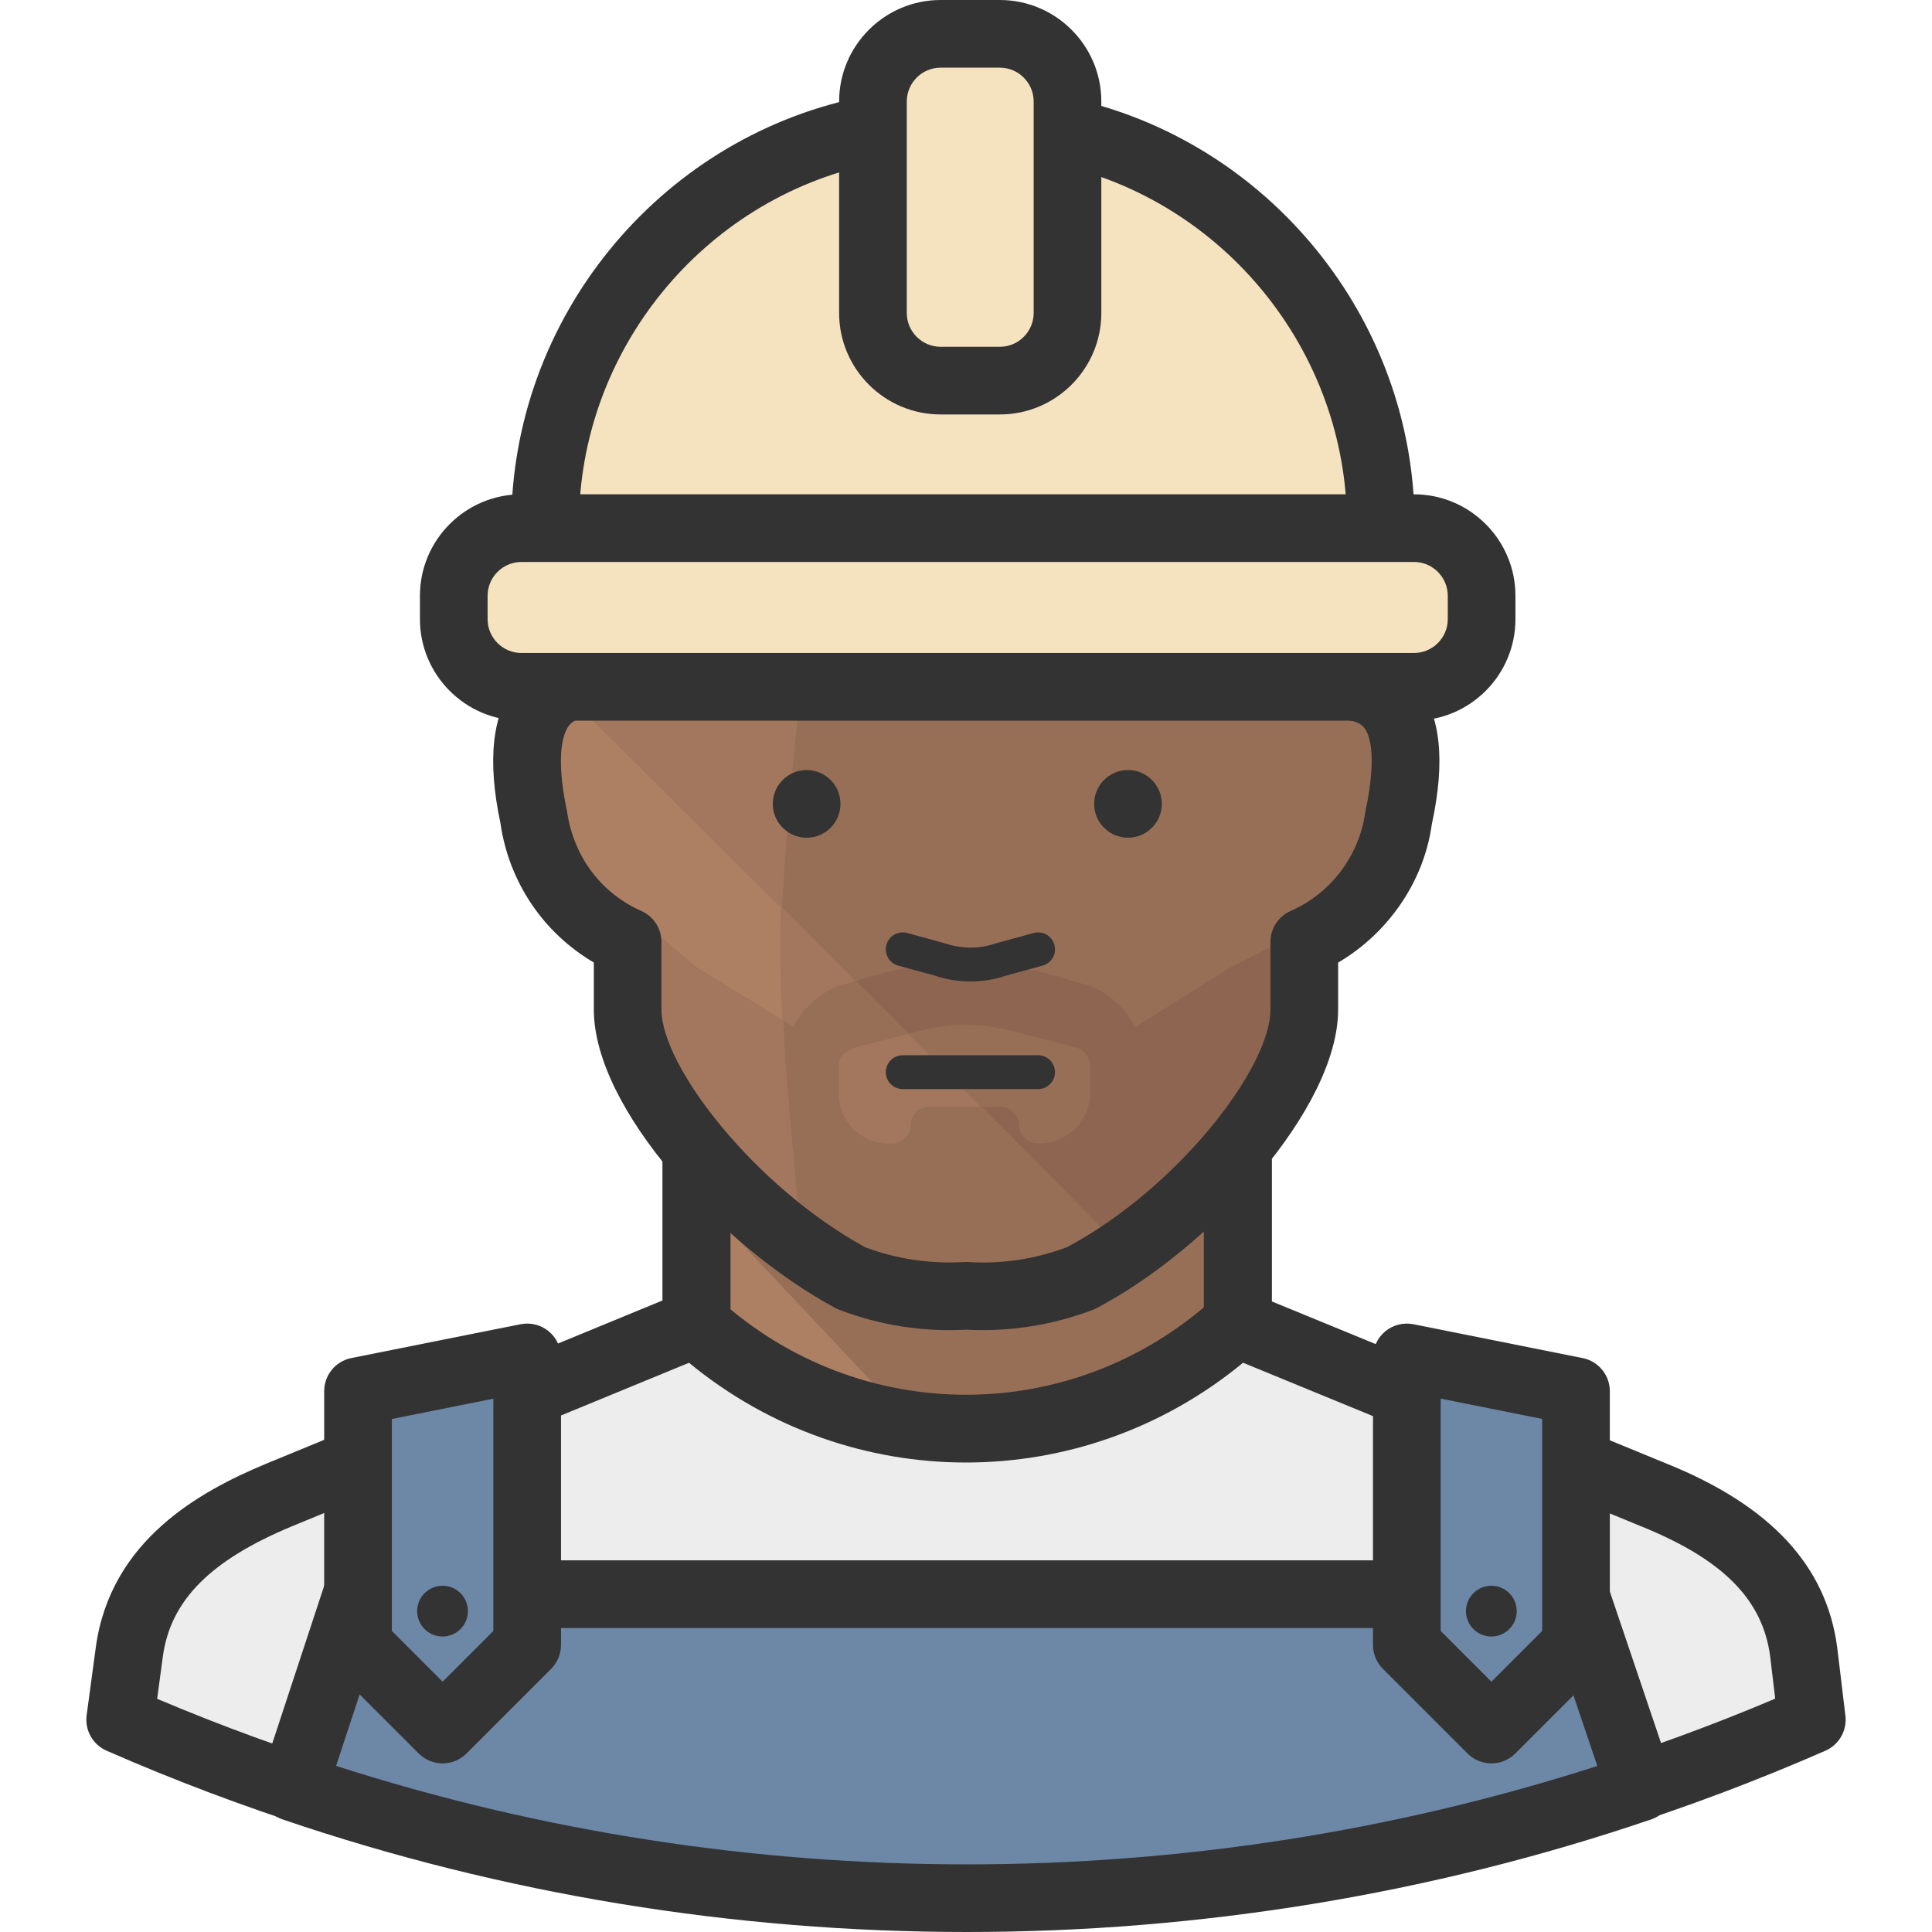
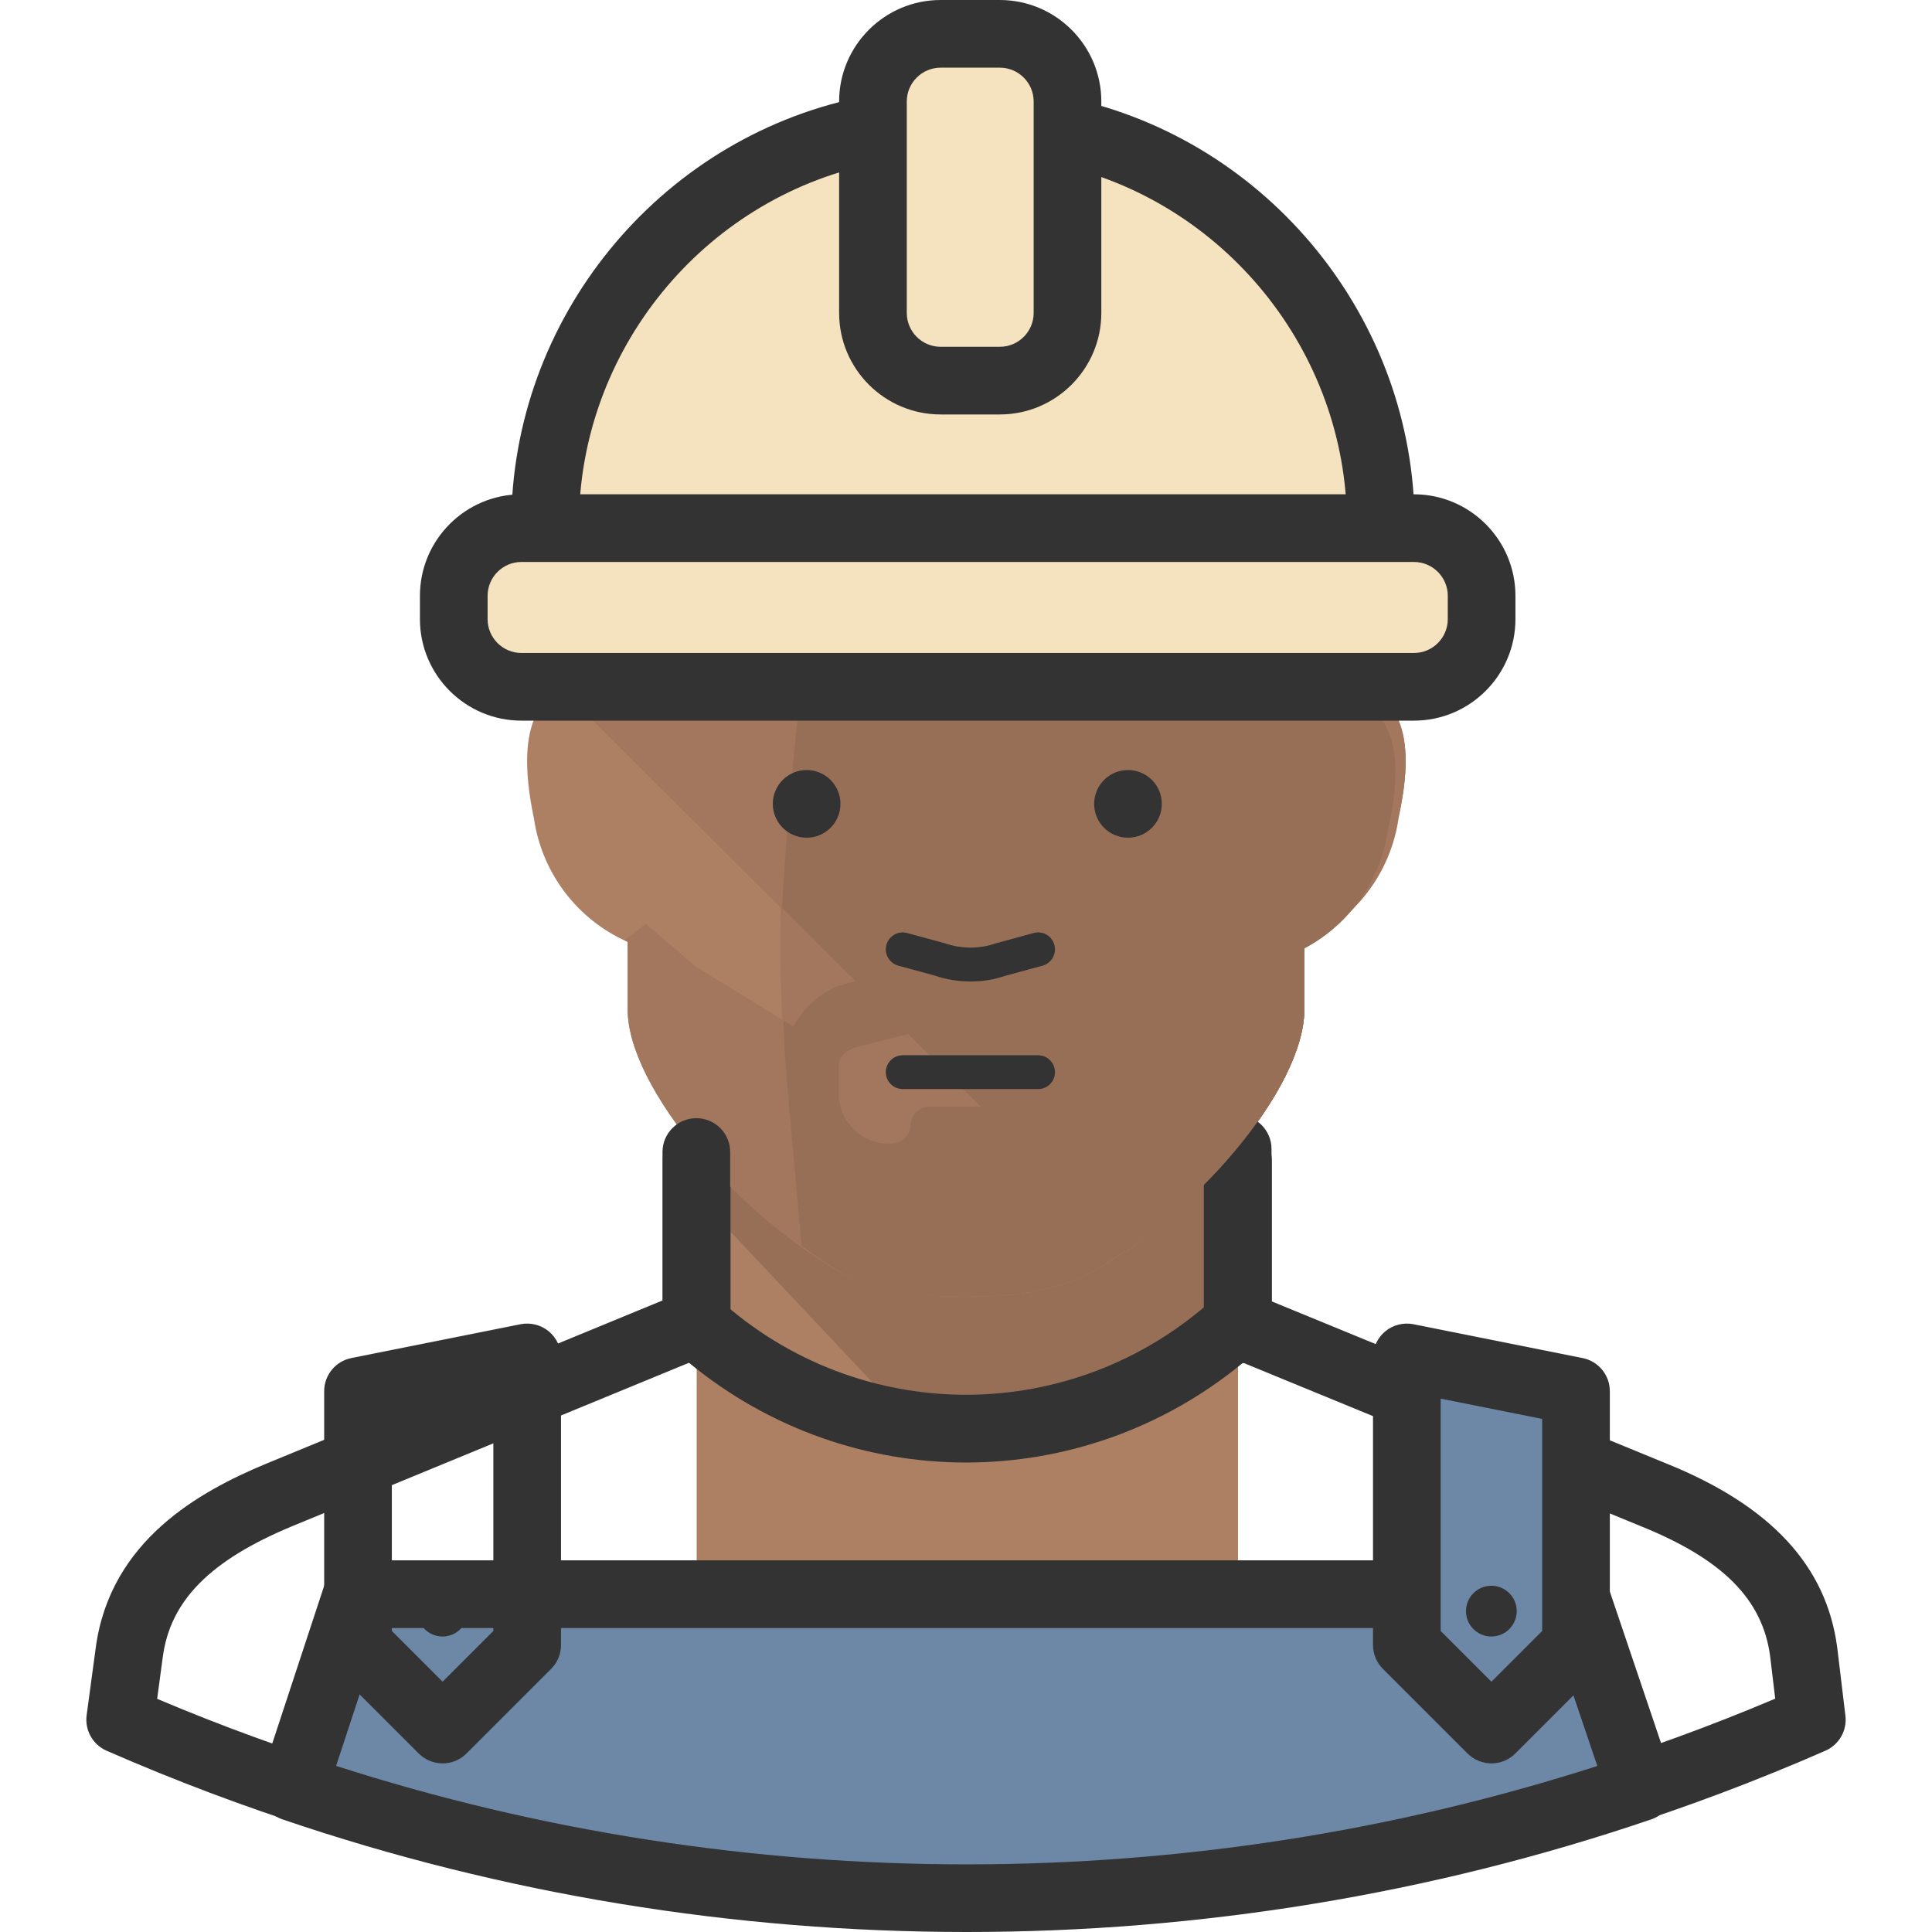
<svg xmlns="http://www.w3.org/2000/svg" version="1.1" id="Capa_1" x="0px" y="0px" viewBox="0 0 512 512" style="enable-background:new 0 0 512 512;" xml:space="preserve">
  <rect x="184.628" y="271.673" style="fill:#AD8064;" width="143.458" height="152.424" />
  <path style="fill:#976F57;" d="M327.727,271.673H184.269v44.83l59.087,62.763c30.126,5.649,60.79-8.966,84.371-25.015V271.673z" />
  <g>
    <path style="fill:#333333;" d="M184.628,361.334c-4.949,0-8.966-4.008-8.966-8.966v-45.099c0-4.958,4.017-8.966,8.966-8.966   c4.949,0,8.966,4.008,8.966,8.966v45.099C193.594,357.326,189.577,361.334,184.628,361.334z" />
    <path style="fill:#333333;" d="M328.086,361.334c-4.958,0-8.966-4.008-8.966-8.966v-44.831c0-4.958,4.008-8.966,8.966-8.966   c4.958,0,8.966,4.008,8.966,8.966v44.831C337.052,357.326,333.044,361.334,328.086,361.334z" />
  </g>
  <path style="fill:#AD8064;" d="M255.998,343.401c-10.347,0.61-20.712-0.977-30.395-4.662c-29.588-15.96-59.266-50.479-59.266-71.191  v-17.932c-13.359-5.9-22.747-18.264-24.836-32.726c-4.124-19.546-2.152-35.864,16.049-35.864v-26.181  c0-44.83,27.436-89.661,98.627-89.661s98.627,45.906,98.627,90.378v26.181c17.932,0,20.084,15.332,15.87,34.878  c-2.035,14.597-11.512,27.096-25.015,32.995v17.932c0,20.801-29.319,55.5-59.266,71.191  C276.71,342.424,266.345,344.011,255.998,343.401z" />
  <g>
    <path style="fill:#A2775D;" d="M345.659,267.548v-17.394l-4.662-1.704l-15.063,7.621l-25.105,16.139   c-2.448-4.815-6.509-8.625-11.477-10.759l-10.759-3.138c-15.081-4.393-31.094-4.393-46.175,0l-10.759,3.138   c-4.86,2.17-8.859,5.891-11.387,10.58l-26.002-15.96l-13.09-11.208l-5.649,4.304l0.807,0.448v17.932   c0,20.712,29.498,55.41,59.266,71.191c9.683,3.685,20.048,5.272,30.395,4.662c10.347,0.61,20.712-0.977,30.395-4.662   C316.519,322.779,345.659,288.35,345.659,267.548z M288.366,289.964c-0.197,7.379-6.33,13.198-13.709,13.001h-0.009l0,0   c-2.771,0.099-5.102-2.062-5.2-4.833c0,0,0,0,0-0.009l0,0c-0.099-2.771-2.421-4.94-5.191-4.842c0,0,0,0-0.009,0h-17.932   c-2.771-0.099-5.102,2.062-5.2,4.833c0,0,0,0,0,0.009l0,0c-0.045,2.771-2.34,4.976-5.111,4.931l0,0l0,0   c-7.263,0.359-13.467-5.2-13.897-12.463v-8.159c0-2.242,1.524-4.214,5.738-5.2l16.229-4.124c7.442-1.883,15.242-1.883,22.684,0   l17.932,4.573c2.161,0.592,3.685,2.511,3.766,4.752L288.366,289.964z" />
    <path style="fill:#A2775D;" d="M354.625,182.012v-26.181c0-44.83-27.436-90.378-98.627-90.378s-98.627,44.83-98.627,89.661v26.181   c-2.842-0.027-5.649,0.556-8.249,1.704l149.286,148.748c25.464-17.932,47.251-46.175,47.251-64.197v-17.932   c13.359-5.9,22.747-18.264,24.836-32.726C375.068,197.254,372.557,182.012,354.625,182.012z" />
    <path style="fill:#A2775D;" d="M354.625,182.012v-26.181c0-44.83-27.436-90.378-98.627-90.378   c-8.383-0.027-16.749,0.663-25.015,2.062c-12.104,56.397-24.208,135.567-24.208,183.536c0,16.767,2.062,48.776,4.573,78.633   c4.582,3.344,9.405,6.339,14.435,8.966c9.683,3.685,20.048,5.272,30.395,4.662c10.347,0.61,20.712-0.977,30.395-4.662   c30.126-15.87,59.087-50.389,59.087-71.101v-17.932c13.359-5.9,22.747-18.264,24.836-32.726   C375.068,197.254,372.557,182.012,354.625,182.012z" />
  </g>
-   <path style="fill:#976F57;" d="M231.431,67.515L231.431,67.515c-12.633,56.926-20.721,114.757-24.208,172.956l91.006,91.275  c5.227-3.524,10.203-7.424,14.884-11.656l1.883-1.793l2.331-2.152l2.69-2.69l1.524-1.614l2.6-2.78  c0.628-0.717,1.345-1.435,1.973-2.242l1.614-1.973c9.692-10.132,15.96-23.052,17.932-36.94v-17.932  c13.359-5.9,22.747-18.264,24.836-32.726c4.573-19.994,2.062-35.237-15.87-35.237v-26.181c0-44.83-27.436-90.378-98.627-90.378  c-4.277-0.099-8.563,0.081-12.822,0.538C239.241,66.268,235.313,66.779,231.431,67.515z" />
+   <path style="fill:#976F57;" d="M231.431,67.515L231.431,67.515c-12.633,56.926-20.721,114.757-24.208,172.956l91.006,91.275  c5.227-3.524,10.203-7.424,14.884-11.656l1.883-1.793l2.331-2.152l1.524-1.614l2.6-2.78  c0.628-0.717,1.345-1.435,1.973-2.242l1.614-1.973c9.692-10.132,15.96-23.052,17.932-36.94v-17.932  c13.359-5.9,22.747-18.264,24.836-32.726c4.573-19.994,2.062-35.237-15.87-35.237v-26.181c0-44.83-27.436-90.378-98.627-90.378  c-4.277-0.099-8.563,0.081-12.822,0.538C239.241,66.268,235.313,66.779,231.431,67.515z" />
  <g>
    <path style="fill:#333333;" d="M184.538,361.334c-4.949,0-8.966-4.008-8.966-8.966v-47.072c0-4.958,4.017-8.966,8.966-8.966   c4.949,0,8.966,4.008,8.966,8.966v47.072C193.504,357.326,189.488,361.334,184.538,361.334z" />
    <path style="fill:#333333;" d="M327.996,359.72c-4.958,0-8.966-4.008-8.966-8.966v-46.265c0-4.958,4.008-8.966,8.966-8.966   c4.958,0,8.966,4.008,8.966,8.966v46.265C336.962,355.712,332.954,359.72,327.996,359.72z" />
  </g>
-   <path style="fill:#EDEDED;" d="M477.999,437.815c-2.69-20.532-17.932-32.816-39.63-41.603l-110.642-45.458  c-40.679,36.94-102.778,36.94-143.458,0L73.897,396.212c-21.519,8.966-36.851,21.07-39.63,41.603l-2.421,17.932  c142.884,62.583,305.421,62.583,448.305,0l0,0L477.999,437.815z" />
  <path style="fill:#333333;" d="M255.998,511.516c-77.691,0-155.382-15.861-227.748-47.556c-3.667-1.605-5.819-5.442-5.29-9.414  l2.421-17.932c3.846-28.405,27.562-41.379,45.064-48.677l110.409-45.476c3.201-1.318,6.886-0.672,9.441,1.659  c37.469,34.017,93.965,33.999,131.407,0c2.564-2.322,6.222-2.977,9.432-1.659l110.642,45.458  c27.508,11.127,42.284,27.078,45.108,48.731c0.009,0.036,0.009,0.063,0.018,0.099l2.152,17.932c0.475,3.927-1.686,7.693-5.308,9.28  C411.381,495.655,333.689,511.516,255.998,511.516z M41.646,450.206c136.661,57.858,292.169,57.831,428.804-0.045l-1.345-11.234  c-1.99-15.054-12.517-25.661-34.098-34.403l-105.585-43.387c-42.777,35.255-104.043,35.264-146.829,0.009l-105.28,43.36  c-21.599,9.002-32.143,19.645-34.161,34.51L41.646,450.206z" />
  <path style="fill:#6D87A7;" d="M77.752,473.679c115.725,39.361,241.215,39.361,356.94,0l-17.305-51.196H94.608L77.752,473.679z" />
  <path style="fill:#333333;" d="M256.222,512c-61.445,0-122.88-9.943-181.357-29.839c-4.653-1.578-7.164-6.617-5.622-11.288  L86.1,419.676c1.21-3.676,4.644-6.169,8.518-6.169h322.779c3.846,0,7.263,2.448,8.491,6.097l17.305,51.196  c1.587,4.68-0.932,9.773-5.604,11.36C379.112,502.057,317.667,512,256.222,512z M89.067,467.976  c108.131,34.797,226.116,34.797,334.238,0.027l-12.355-36.555H101.1L89.067,467.976z" />
  <polygon style="fill:#6D87A7;" points="395.242,458.347 372.826,435.932 372.826,359.72 417.657,368.686 417.657,435.932 " />
  <path style="fill:#333333;" d="M395.242,467.313c-2.295,0-4.591-0.879-6.339-2.627l-22.415-22.415  c-1.686-1.686-2.627-3.954-2.627-6.339V359.72c0-2.69,1.21-5.227,3.282-6.931c2.062-1.695,4.806-2.367,7.442-1.856l44.83,8.966  c4.187,0.843,7.209,4.519,7.209,8.787v67.246c0,2.385-0.941,4.662-2.627,6.339l-22.415,22.415  C399.832,466.434,397.537,467.313,395.242,467.313z M381.793,432.22l13.449,13.449l13.449-13.449v-56.19l-26.898-5.38V432.22z" />
-   <polygon style="fill:#6D87A7;" points="117.293,458.347 94.877,435.932 94.877,368.686 139.708,359.72 139.708,435.932 " />
  <g>
    <path style="fill:#333333;" d="M117.293,467.313c-2.295,0-4.591-0.879-6.339-2.627l-22.415-22.415   c-1.686-1.686-2.627-3.954-2.627-6.339v-67.246c0-4.277,3.013-7.953,7.209-8.787l44.83-8.966c2.645-0.511,5.362,0.161,7.442,1.856   c2.08,1.704,3.282,4.25,3.282,6.931v76.212c0,2.385-0.941,4.662-2.627,6.339l-22.415,22.415   C121.883,466.434,119.588,467.313,117.293,467.313z M103.844,432.22l13.449,13.449l13.449-13.449v-61.561l-26.898,5.38V432.22z" />
    <circle style="fill:#333333;" cx="117.275" cy="426.966" r="6.725" />
    <circle style="fill:#333333;" cx="395.224" cy="426.966" r="6.725" />
  </g>
  <path style="fill:#976F57;" d="M341.176,248.451l-15.063,7.621l-25.284,16.139c-2.448-4.815-6.509-8.625-11.477-10.759  l-10.759-3.138c-15.081-4.393-31.094-4.393-46.175,0l-10.759,3.138c-4.86,2.17-8.859,5.891-11.387,10.58l-2.6-1.614  c0,9.773,2.69,35.864,4.752,59.714c4.366,3.291,8.957,6.285,13.718,8.966c9.549,3.479,19.716,4.949,29.857,4.304  c10.347,0.61,20.712-0.977,30.395-4.662c30.126-15.96,59.266-50.389,59.266-71.191v-17.305L341.176,248.451z M288.545,289.964  c-0.197,7.379-6.33,13.198-13.709,13.001h-0.009l0,0c-2.771,0.099-5.102-2.062-5.2-4.833c0,0,0,0,0-0.009l0,0  c-0.099-2.771-2.421-4.94-5.191-4.842c0,0,0,0-0.009,0h-17.932c-2.771-0.099-5.102,2.062-5.2,4.833c0,0,0,0,0,0.009l0,0  c-0.045,2.771-2.34,4.976-5.111,4.931l0,0l0,0c-7.263,0.359-13.467-5.2-13.897-12.463v-8.159c0-2.242,1.524-4.214,5.738-5.2  l16.229-4.124c7.442-1.883,15.242-1.883,22.684,0l17.932,4.573c2.161,0.592,3.685,2.511,3.766,4.752L288.545,289.964z" />
-   <path style="fill:#8E6551;" d="M345.659,251.051l-4.662-2.242l-15.063,7.621l-25.105,15.78c-2.448-4.815-6.509-8.625-11.477-10.759  l-10.759-3.138c-15.081-4.393-31.094-4.393-46.175,0l-5.559,1.614l13.987,13.987l3.676-0.897c7.442-1.883,15.242-1.883,22.684,0  l17.932,4.573c2.161,0.592,3.685,2.51,3.766,4.752v7.621c-0.197,7.379-6.33,13.198-13.709,13.001h-0.009l0,0  c-2.771,0.099-5.102-2.062-5.2-4.833c0,0,0,0,0-0.009l0,0c-0.099-2.771-2.421-4.94-5.191-4.842c0,0,0,0-0.009,0h-4.573  l38.016,38.465c25.464-17.932,47.431-46.086,47.431-64.197V251.051z" />
-   <path style="fill:#333333;" d="M260.418,352.493c-1.47,0-2.95-0.036-4.42-0.117c-11.477,0.628-22.801-1.166-33.587-5.263  c-0.368-0.143-0.726-0.305-1.067-0.493c-30.261-16.318-63.973-52.819-63.973-79.081v-12.463  c-13.386-7.863-22.487-21.286-24.746-36.913c-3.577-16.865-2.197-29.247,4.313-37.281c2.251-2.788,5.927-5.936,11.638-7.621v-18.416  c0-45.494,28.18-98.627,107.593-98.627s107.593,53.519,107.593,99.344v18.407c5.783,1.677,9.459,4.833,11.71,7.612  c6.33,7.845,7.63,19.923,3.963,36.931c-2.071,14.973-11.414,28.709-24.818,36.582v12.463c0,26.082-33.82,63.301-64.072,79.135  c-0.314,0.17-0.637,0.314-0.968,0.439C280.189,350.691,270.407,352.493,260.418,352.493z M255.998,334.435  c0.179,0,0.359,0.009,0.529,0.018c8.975,0.565,17.78-0.78,26.172-3.909c29.131-15.466,53.985-47.458,53.985-62.996v-17.932  c0-3.56,2.107-6.787,5.38-8.222c10.571-4.618,18.12-14.588,19.725-26.02c3.398-15.888,0.932-21.034-0.278-22.532  c-0.421-0.529-1.721-2.134-6.716-2.134c-4.958,0-8.966-4.017-8.966-8.966v-26.181c0-39.361-23.554-81.412-89.661-81.412  c-83.196,0-89.661,61.767-89.661,80.695v26.181c0,4.949-4.017,8.966-8.966,8.966c-4.895,0-6.24,1.659-6.68,2.197  c-1.291,1.596-3.936,7.011-0.592,22.846c1.757,12.041,9.083,21.689,19.681,26.378c3.246,1.435,5.344,4.653,5.344,8.204v17.932  c0,15.153,24.872,47.072,54.03,63.014c8.392,3.111,17.152,4.42,26.136,3.891C255.648,334.444,255.828,334.435,255.998,334.435z" />
  <path style="fill:#F5E3BF;" d="M229.1,34.699c-49.26,10.41-84.541,53.841-84.64,104.186v13.001h221.463v-13.001  c-0.072-50.264-35.219-93.669-84.371-104.186" />
  <path style="fill:#333333;" d="M365.923,160.852H144.46c-4.949,0-8.966-4.017-8.966-8.966v-13.001  c0.108-54.254,38.689-101.747,91.75-112.964c4.842-1.031,9.603,2.071,10.625,6.922c1.022,4.842-2.071,9.603-6.922,10.625  c-44.83,9.468-77.44,49.609-77.521,95.435v4.017h203.53v-4.035c-0.063-45.718-32.565-85.85-77.279-95.417  c-4.842-1.04-7.926-5.801-6.895-10.643c1.04-4.842,5.81-7.926,10.643-6.895c52.918,11.324,91.382,58.827,91.463,112.946v13.01  C374.889,156.835,370.881,160.852,365.923,160.852z" />
  <path style="fill:#F5E3BF;" d="M249.274,8.966h15.691c9.908,0,17.932,8.025,17.932,17.932v56.038  c0,9.908-8.025,17.932-17.932,17.932h-15.691c-9.908,0-17.932-8.025-17.932-17.932V26.898  C231.341,16.991,239.375,8.966,249.274,8.966z" />
  <path style="fill:#333333;" d="M264.964,109.835h-15.691c-14.83,0-26.898-12.068-26.898-26.898V26.898  C222.375,12.068,234.444,0,249.274,0h15.691c14.83,0,26.898,12.068,26.898,26.898v56.038  C291.863,97.766,279.794,109.835,264.964,109.835z M249.274,17.932c-4.94,0-8.966,4.026-8.966,8.966v56.038  c0,4.94,4.026,8.966,8.966,8.966h15.691c4.94,0,8.966-4.026,8.966-8.966V26.898c0-4.94-4.026-8.966-8.966-8.966H249.274z" />
  <path style="fill:#F5E3BF;" d="M138.184,139.961h236.526c9.908,0,17.932,8.025,17.932,17.932v6.187  c0,9.908-8.025,17.932-17.932,17.932H138.184c-9.908,0-17.932-8.025-17.932-17.932v-6.187  C120.251,147.985,128.285,139.961,138.184,139.961z" />
  <g>
    <path style="fill:#333333;" d="M374.709,190.978H138.184c-14.83,0-26.898-12.068-26.898-26.898v-6.187   c0-14.83,12.068-26.898,26.898-26.898h236.526c14.83,0,26.898,12.068,26.898,26.898v6.187   C401.608,178.91,389.548,190.978,374.709,190.978z M138.184,148.927c-4.94,0-8.966,4.026-8.966,8.966v6.187   c0,4.94,4.026,8.966,8.966,8.966h236.526c4.949,0,8.966-4.026,8.966-8.966v-6.187c0-4.94-4.017-8.966-8.966-8.966H138.184z" />
    <circle style="fill:#333333;" cx="213.768" cy="213.034" r="8.966" />
    <circle style="fill:#333333;" cx="298.928" cy="213.034" r="8.966" />
    <path style="fill:#333333;" d="M275.096,288.619h-35.864c-2.475,0-4.483-2.008-4.483-4.483s2.008-4.483,4.483-4.483h35.864   c2.475,0,4.483,2.008,4.483,4.483S277.571,288.619,275.096,288.619z" />
    <path style="fill:#333333;" d="M257.227,260.106c-3.219,0-6.482-0.529-9.585-1.587l-9.585-2.609   c-2.394-0.655-3.802-3.12-3.147-5.505c0.655-2.394,3.147-3.82,5.505-3.147l9.863,2.69c4.546,1.551,9.253,1.551,13.503,0.081   l10.141-2.771c2.412-0.672,4.86,0.762,5.505,3.147c0.646,2.385-0.762,4.851-3.147,5.505l-9.872,2.69   C263.512,259.604,260.383,260.106,257.227,260.106z" />
  </g>
  <g>
</g>
  <g>
</g>
  <g>
</g>
  <g>
</g>
  <g>
</g>
  <g>
</g>
  <g>
</g>
  <g>
</g>
  <g>
</g>
  <g>
</g>
  <g>
</g>
  <g>
</g>
  <g>
</g>
  <g>
</g>
  <g>
</g>
</svg>